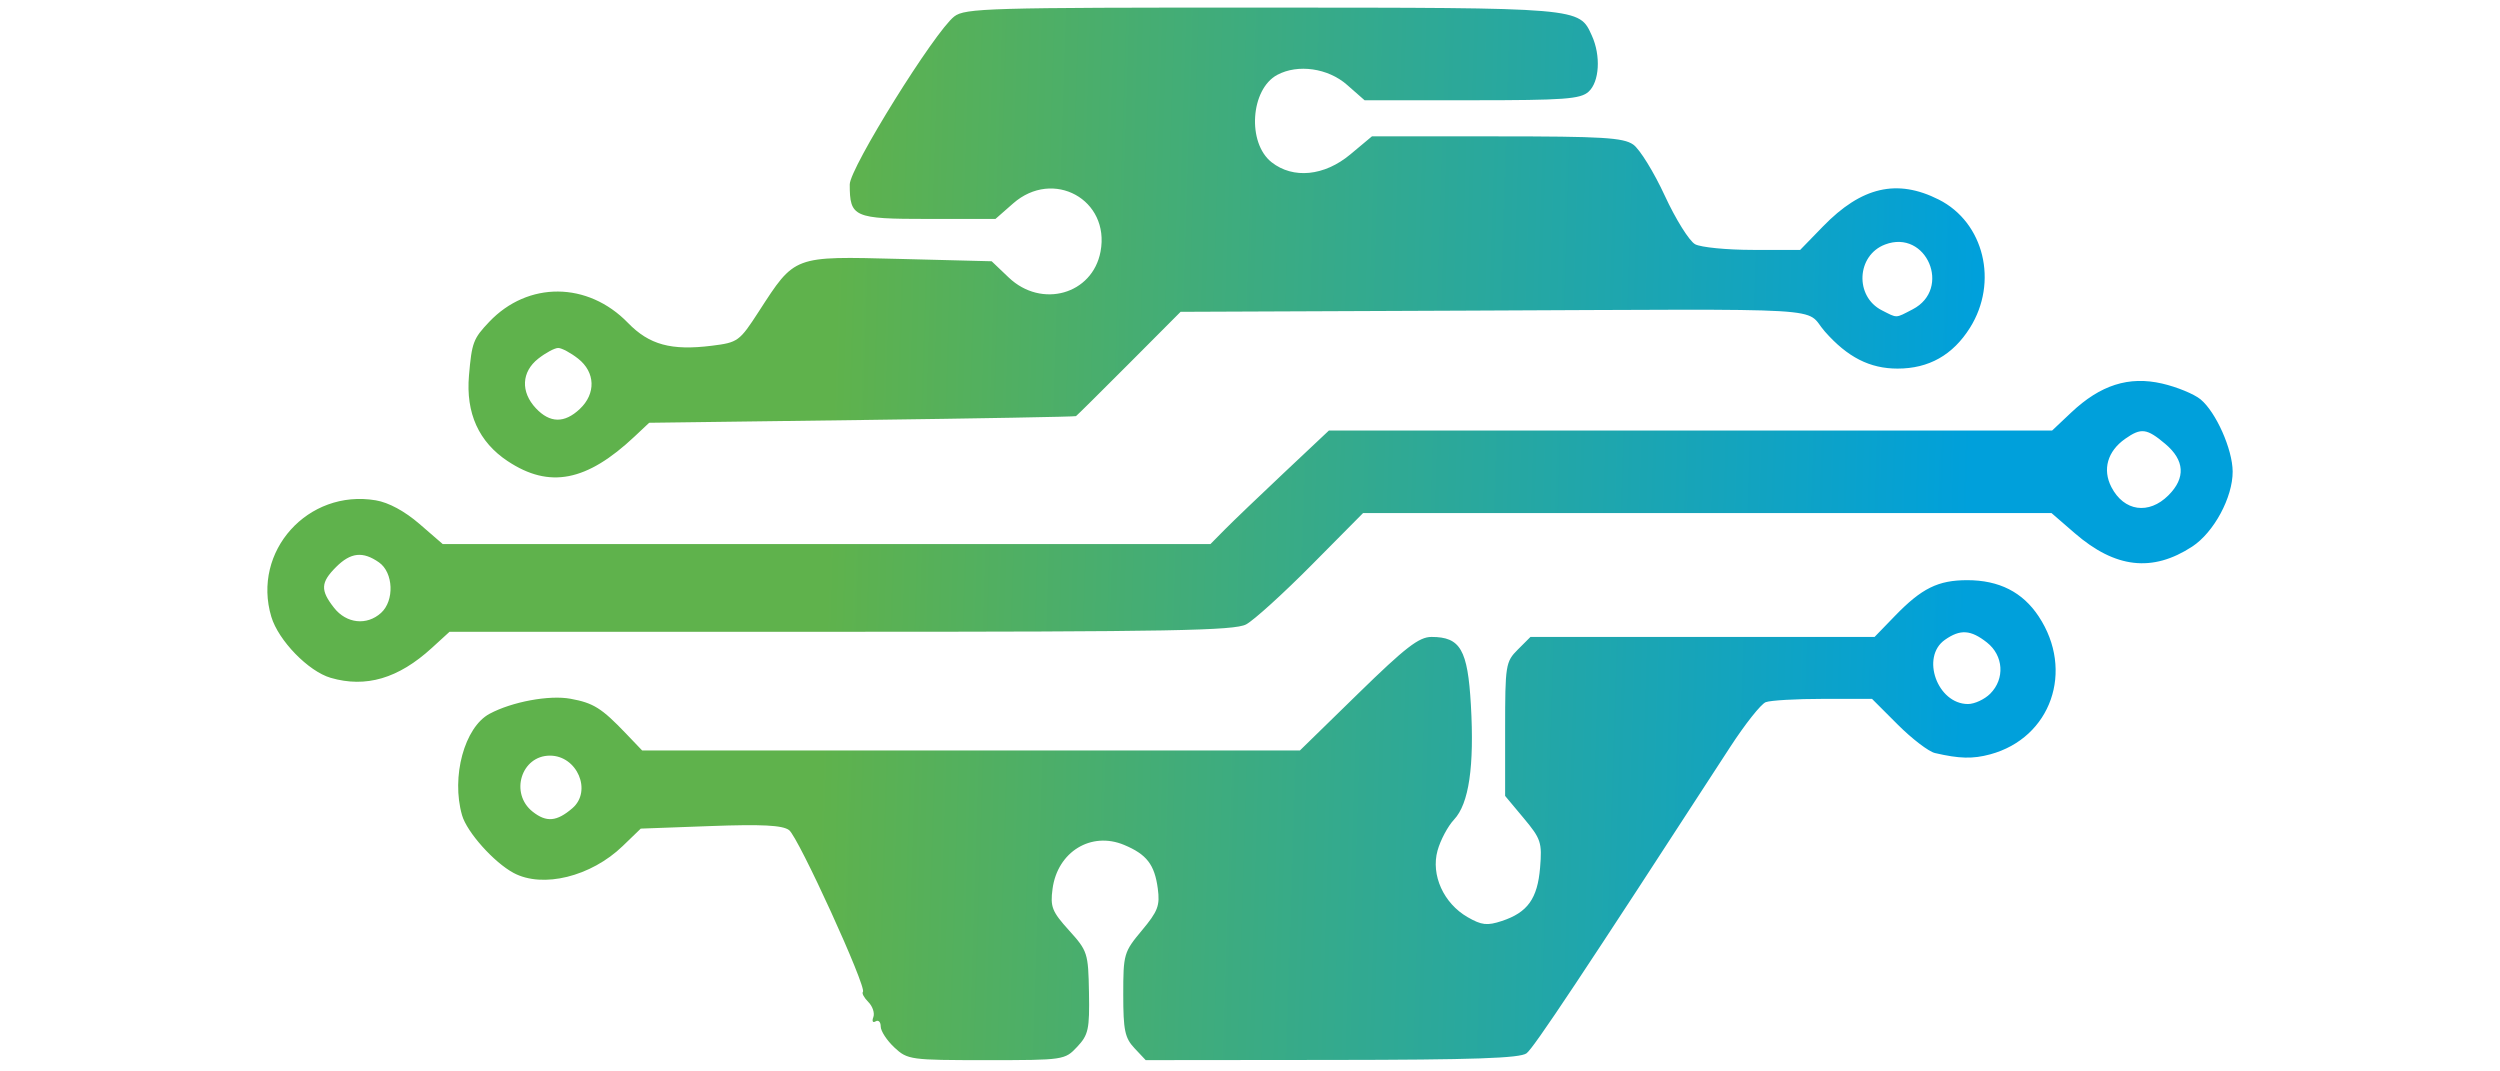
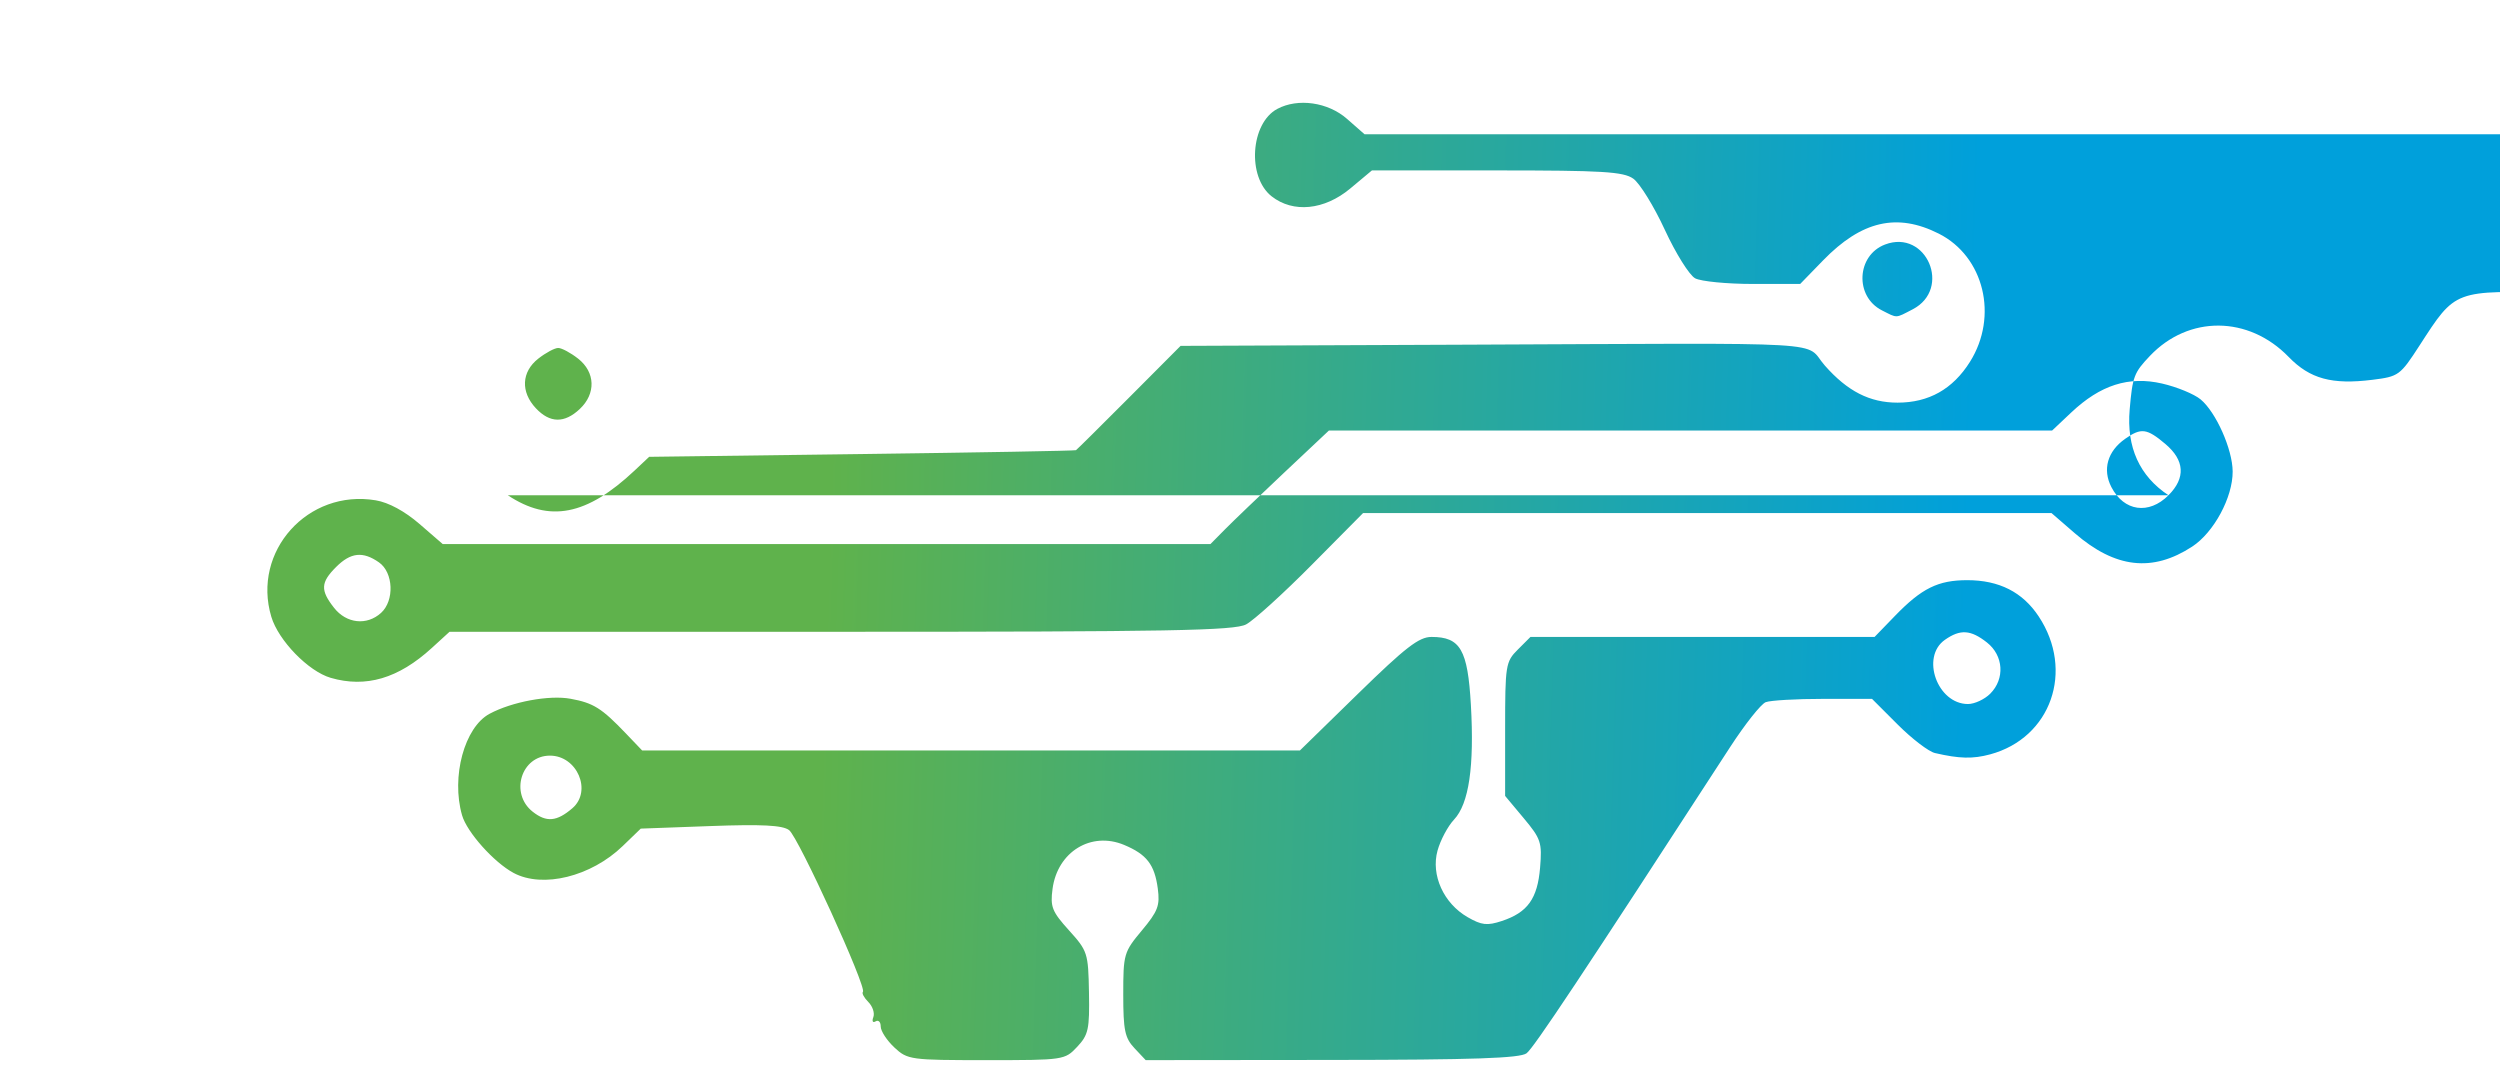
<svg xmlns="http://www.w3.org/2000/svg" xmlns:xlink="http://www.w3.org/1999/xlink" width="350px" height="150px" viewBox="0 0 350 150" version="1.1" id="SVGRoot">
  <defs id="defs5359">
    <linearGradient xlink:href="#linearGradient262" id="linearGradient264" x1="-129.1" y1="99.473" x2="-46.461" y2="102.09" gradientUnits="userSpaceOnUse" gradientTransform="matrix(1.932,0,0,1.932,365.196,-116.056)" />
    <linearGradient id="linearGradient262">
      <stop style="stop-color:#5fb24c;stop-opacity:1" offset="0" id="stop258" />
      <stop style="stop-color:#00a0db;stop-opacity:1" offset="1" id="stop260" />
    </linearGradient>
  </defs>
  <g id="layer1">
-     <path style="fill:url(#linearGradient264);fill-opacity:1;stroke-width:0.722" d="m 125.212,146.642 c -1.051,-0.974 -1.912,-2.294 -1.912,-2.932 0,-0.638 -0.321,-0.962 -0.714,-0.719 -0.396,0.244 -0.538,-0.018 -0.32,-0.587 0.217,-0.566 -0.096,-1.519 -0.696,-2.119 -0.6,-0.6 -0.943,-1.239 -0.762,-1.419 0.589,-0.59 -9.049,-21.706 -10.34,-22.653 -0.932,-0.684 -3.768,-0.829 -11.009,-0.564 l -9.753,0.357 -2.529,2.442 c -4.431,4.28 -11.194,5.948 -15.27,3.766 -2.757,-1.476 -6.54,-5.709 -7.22,-8.08 -1.545,-5.386 0.338,-12.322 3.855,-14.205 3.142,-1.682 8.346,-2.648 11.326,-2.103 3.22,0.589 4.356,1.302 7.767,4.87 l 2.265,2.37 h 46.043 46.043 l 8.141,-7.947 c 6.653,-6.495 8.532,-7.947 10.281,-7.947 4.044,0 5.071,1.774 5.515,9.521 0.493,8.616 -0.273,13.829 -2.356,16.047 -0.869,0.925 -1.91,2.88 -2.315,4.346 -0.944,3.419 0.849,7.382 4.216,9.319 1.961,1.128 2.731,1.214 4.789,0.535 3.607,-1.191 4.994,-3.125 5.354,-7.47 0.292,-3.521 0.123,-4.034 -2.29,-6.921 l -2.605,-3.118 v -9.356 c 0,-8.971 0.073,-9.43 1.773,-11.13 l 1.773,-1.773 h 24.089 24.089 l 2.856,-2.949 c 3.742,-3.865 6.035,-4.998 10.116,-4.998 4.464,0 7.749,1.666 10.004,5.073 5.033,7.606 1.73,17.003 -6.788,19.311 -2.432,0.659 -4.315,0.614 -7.739,-0.184 -0.879,-0.205 -3.22,-1.995 -5.203,-3.978 l -3.605,-3.605 h -6.839 c -3.761,0 -7.38,0.207 -8.042,0.462 -0.662,0.254 -2.915,3.099 -5.006,6.322 -20.714,31.918 -27.454,42.057 -28.474,42.833 -0.91,0.692 -7.446,0.916 -27.26,0.933 l -26.063,0.026 -1.571,-1.672 c -1.346,-1.432 -1.571,-2.51 -1.571,-7.518 0,-5.654 0.085,-5.947 2.603,-8.961 2.251,-2.695 2.553,-3.488 2.232,-5.876 -0.45,-3.354 -1.553,-4.781 -4.716,-6.103 -4.612,-1.928 -9.321,0.958 -10.016,6.139 -0.34,2.535 -0.083,3.184 2.307,5.83 2.6,2.878 2.693,3.168 2.792,8.703 0.091,5.14 -0.078,5.916 -1.65,7.592 -1.734,1.848 -1.859,1.867 -12.718,1.867 -10.64,0 -11.024,-0.051 -12.878,-1.772 z M 80.133,113.152 c 2.794,-2.4 0.676,-7.364 -3.141,-7.364 -4.029,0 -5.657,5.302 -2.412,7.854 1.926,1.515 3.367,1.388 5.553,-0.49 z M 278.63,97.119 c 2.079,-2.079 1.87,-5.34 -0.459,-7.172 -2.275,-1.789 -3.729,-1.881 -5.883,-0.373 -3.424,2.398 -1.058,8.99 3.227,8.99 0.918,0 2.32,-0.65 3.115,-1.445 z M 46.299,94.897 c -3.123,-0.907 -7.319,-5.222 -8.316,-8.553 -2.741,-9.15 5.12,-17.906 14.634,-16.298 1.798,0.304 4.045,1.519 6.104,3.301 l 3.258,2.82 h 53.743 53.743 l 2.023,-2.048 c 1.113,-1.126 4.844,-4.703 8.292,-7.947 l 6.269,-5.899 h 50.624 50.624 l 2.677,-2.525 c 4.086,-3.854 8.056,-5.12 12.707,-4.054 2.071,0.474 4.501,1.473 5.401,2.219 2.158,1.789 4.47,6.987 4.49,10.092 0.023,3.614 -2.632,8.54 -5.671,10.522 -5.559,3.626 -10.758,3.033 -16.426,-1.872 l -3.261,-2.823 h -48.194 -48.194 l -7.211,7.276 c -3.966,4.002 -8.089,7.74 -9.162,8.308 -1.642,0.869 -10.636,1.033 -56.733,1.033 H 62.935 l -2.492,2.276 c -4.668,4.264 -9.212,5.604 -14.144,4.172 z m 7.046,-9.089 c 1.898,-1.718 1.74,-5.654 -0.284,-7.072 -2.263,-1.585 -3.963,-1.402 -6.013,0.649 -2.164,2.164 -2.216,3.249 -0.276,5.715 1.733,2.203 4.582,2.51 6.573,0.708 z M 303.588,69.337 c 2.427,-2.427 2.273,-4.903 -0.45,-7.193 -2.593,-2.182 -3.372,-2.281 -5.609,-0.714 -2.479,1.737 -3.211,4.296 -1.934,6.766 1.76,3.403 5.235,3.899 7.993,1.141 z M 71.09,64.57 c -4.062,-2.69 -5.889,-6.726 -5.434,-12 0.399,-4.623 0.601,-5.159 2.831,-7.508 5.424,-5.714 13.804,-5.653 19.427,0.141 2.978,3.069 6.062,3.91 11.735,3.201 3.666,-0.458 3.873,-0.608 6.576,-4.784 5.097,-7.872 4.776,-7.752 19.713,-7.372 l 12.894,0.329 2.388,2.275 c 4.597,4.379 11.73,2.364 12.855,-3.632 1.364,-7.271 -6.627,-11.667 -12.243,-6.736 l -2.469,2.167 h -9.452 c -10.407,0 -10.948,-0.239 -10.948,-4.834 0,-2.284 11.89,-21.389 14.632,-23.512 1.499,-1.16 4.788,-1.255 43.065,-1.243 44.88,0.017 44.399,-0.026 46.197,3.921 1.28,2.809 1.066,6.476 -0.458,7.855 -1.14,1.032 -3.379,1.196 -16.341,1.196 H 191.041 l -2.469,-2.167 c -2.656,-2.332 -6.867,-2.931 -9.752,-1.387 -3.755,2.01 -4.243,9.524 -0.795,12.236 3.017,2.373 7.386,1.938 11.018,-1.096 l 3.027,-2.529 h 17.471 c 14.812,0 17.721,0.175 19.114,1.151 0.903,0.633 2.892,3.854 4.418,7.158 1.526,3.304 3.439,6.362 4.25,6.797 0.811,0.434 4.451,0.789 8.089,0.789 h 6.614 l 3.202,-3.294 c 5.391,-5.547 10.36,-6.697 16.204,-3.75 6.338,3.196 8.373,11.564 4.364,17.946 -2.4,3.821 -5.76,5.715 -10.136,5.715 -3.888,0 -7.006,-1.589 -10.177,-5.187 -3.071,-3.484 2.657,-3.149 -49.963,-2.929 l -40.237,0.168 -7.199,7.225 c -3.96,3.974 -7.31,7.294 -7.445,7.378 -0.135,0.085 -13.636,0.328 -30.001,0.542 l -29.755,0.389 -2.033,1.913 c -6.708,6.312 -11.926,7.331 -17.758,3.467 z M 81.17,57.257 c 2.282,-2.144 2.184,-5.147 -0.231,-7.046 -1.047,-0.823 -2.304,-1.497 -2.792,-1.497 -0.489,0 -1.745,0.674 -2.792,1.497 -2.353,1.851 -2.487,4.652 -0.333,6.945 1.967,2.093 3.993,2.127 6.149,0.102 z M 267.769,43.308 c 5.528,-2.858 1.942,-11.283 -3.863,-9.076 -3.998,1.52 -4.271,7.278 -0.436,9.218 2.213,1.12 1.834,1.132 4.299,-0.142 z" id="path196" />
+     <path style="fill:url(#linearGradient264);fill-opacity:1;stroke-width:0.722" d="m 125.212,146.642 c -1.051,-0.974 -1.912,-2.294 -1.912,-2.932 0,-0.638 -0.321,-0.962 -0.714,-0.719 -0.396,0.244 -0.538,-0.018 -0.32,-0.587 0.217,-0.566 -0.096,-1.519 -0.696,-2.119 -0.6,-0.6 -0.943,-1.239 -0.762,-1.419 0.589,-0.59 -9.049,-21.706 -10.34,-22.653 -0.932,-0.684 -3.768,-0.829 -11.009,-0.564 l -9.753,0.357 -2.529,2.442 c -4.431,4.28 -11.194,5.948 -15.27,3.766 -2.757,-1.476 -6.54,-5.709 -7.22,-8.08 -1.545,-5.386 0.338,-12.322 3.855,-14.205 3.142,-1.682 8.346,-2.648 11.326,-2.103 3.22,0.589 4.356,1.302 7.767,4.87 l 2.265,2.37 h 46.043 46.043 l 8.141,-7.947 c 6.653,-6.495 8.532,-7.947 10.281,-7.947 4.044,0 5.071,1.774 5.515,9.521 0.493,8.616 -0.273,13.829 -2.356,16.047 -0.869,0.925 -1.91,2.88 -2.315,4.346 -0.944,3.419 0.849,7.382 4.216,9.319 1.961,1.128 2.731,1.214 4.789,0.535 3.607,-1.191 4.994,-3.125 5.354,-7.47 0.292,-3.521 0.123,-4.034 -2.29,-6.921 l -2.605,-3.118 v -9.356 c 0,-8.971 0.073,-9.43 1.773,-11.13 l 1.773,-1.773 h 24.089 24.089 l 2.856,-2.949 c 3.742,-3.865 6.035,-4.998 10.116,-4.998 4.464,0 7.749,1.666 10.004,5.073 5.033,7.606 1.73,17.003 -6.788,19.311 -2.432,0.659 -4.315,0.614 -7.739,-0.184 -0.879,-0.205 -3.22,-1.995 -5.203,-3.978 l -3.605,-3.605 h -6.839 c -3.761,0 -7.38,0.207 -8.042,0.462 -0.662,0.254 -2.915,3.099 -5.006,6.322 -20.714,31.918 -27.454,42.057 -28.474,42.833 -0.91,0.692 -7.446,0.916 -27.26,0.933 l -26.063,0.026 -1.571,-1.672 c -1.346,-1.432 -1.571,-2.51 -1.571,-7.518 0,-5.654 0.085,-5.947 2.603,-8.961 2.251,-2.695 2.553,-3.488 2.232,-5.876 -0.45,-3.354 -1.553,-4.781 -4.716,-6.103 -4.612,-1.928 -9.321,0.958 -10.016,6.139 -0.34,2.535 -0.083,3.184 2.307,5.83 2.6,2.878 2.693,3.168 2.792,8.703 0.091,5.14 -0.078,5.916 -1.65,7.592 -1.734,1.848 -1.859,1.867 -12.718,1.867 -10.64,0 -11.024,-0.051 -12.878,-1.772 z M 80.133,113.152 c 2.794,-2.4 0.676,-7.364 -3.141,-7.364 -4.029,0 -5.657,5.302 -2.412,7.854 1.926,1.515 3.367,1.388 5.553,-0.49 z M 278.63,97.119 c 2.079,-2.079 1.87,-5.34 -0.459,-7.172 -2.275,-1.789 -3.729,-1.881 -5.883,-0.373 -3.424,2.398 -1.058,8.99 3.227,8.99 0.918,0 2.32,-0.65 3.115,-1.445 z M 46.299,94.897 c -3.123,-0.907 -7.319,-5.222 -8.316,-8.553 -2.741,-9.15 5.12,-17.906 14.634,-16.298 1.798,0.304 4.045,1.519 6.104,3.301 l 3.258,2.82 h 53.743 53.743 l 2.023,-2.048 c 1.113,-1.126 4.844,-4.703 8.292,-7.947 l 6.269,-5.899 h 50.624 50.624 l 2.677,-2.525 c 4.086,-3.854 8.056,-5.12 12.707,-4.054 2.071,0.474 4.501,1.473 5.401,2.219 2.158,1.789 4.47,6.987 4.49,10.092 0.023,3.614 -2.632,8.54 -5.671,10.522 -5.559,3.626 -10.758,3.033 -16.426,-1.872 l -3.261,-2.823 h -48.194 -48.194 l -7.211,7.276 c -3.966,4.002 -8.089,7.74 -9.162,8.308 -1.642,0.869 -10.636,1.033 -56.733,1.033 H 62.935 l -2.492,2.276 c -4.668,4.264 -9.212,5.604 -14.144,4.172 z m 7.046,-9.089 c 1.898,-1.718 1.74,-5.654 -0.284,-7.072 -2.263,-1.585 -3.963,-1.402 -6.013,0.649 -2.164,2.164 -2.216,3.249 -0.276,5.715 1.733,2.203 4.582,2.51 6.573,0.708 z M 303.588,69.337 c 2.427,-2.427 2.273,-4.903 -0.45,-7.193 -2.593,-2.182 -3.372,-2.281 -5.609,-0.714 -2.479,1.737 -3.211,4.296 -1.934,6.766 1.76,3.403 5.235,3.899 7.993,1.141 z c -4.062,-2.69 -5.889,-6.726 -5.434,-12 0.399,-4.623 0.601,-5.159 2.831,-7.508 5.424,-5.714 13.804,-5.653 19.427,0.141 2.978,3.069 6.062,3.91 11.735,3.201 3.666,-0.458 3.873,-0.608 6.576,-4.784 5.097,-7.872 4.776,-7.752 19.713,-7.372 l 12.894,0.329 2.388,2.275 c 4.597,4.379 11.73,2.364 12.855,-3.632 1.364,-7.271 -6.627,-11.667 -12.243,-6.736 l -2.469,2.167 h -9.452 c -10.407,0 -10.948,-0.239 -10.948,-4.834 0,-2.284 11.89,-21.389 14.632,-23.512 1.499,-1.16 4.788,-1.255 43.065,-1.243 44.88,0.017 44.399,-0.026 46.197,3.921 1.28,2.809 1.066,6.476 -0.458,7.855 -1.14,1.032 -3.379,1.196 -16.341,1.196 H 191.041 l -2.469,-2.167 c -2.656,-2.332 -6.867,-2.931 -9.752,-1.387 -3.755,2.01 -4.243,9.524 -0.795,12.236 3.017,2.373 7.386,1.938 11.018,-1.096 l 3.027,-2.529 h 17.471 c 14.812,0 17.721,0.175 19.114,1.151 0.903,0.633 2.892,3.854 4.418,7.158 1.526,3.304 3.439,6.362 4.25,6.797 0.811,0.434 4.451,0.789 8.089,0.789 h 6.614 l 3.202,-3.294 c 5.391,-5.547 10.36,-6.697 16.204,-3.75 6.338,3.196 8.373,11.564 4.364,17.946 -2.4,3.821 -5.76,5.715 -10.136,5.715 -3.888,0 -7.006,-1.589 -10.177,-5.187 -3.071,-3.484 2.657,-3.149 -49.963,-2.929 l -40.237,0.168 -7.199,7.225 c -3.96,3.974 -7.31,7.294 -7.445,7.378 -0.135,0.085 -13.636,0.328 -30.001,0.542 l -29.755,0.389 -2.033,1.913 c -6.708,6.312 -11.926,7.331 -17.758,3.467 z M 81.17,57.257 c 2.282,-2.144 2.184,-5.147 -0.231,-7.046 -1.047,-0.823 -2.304,-1.497 -2.792,-1.497 -0.489,0 -1.745,0.674 -2.792,1.497 -2.353,1.851 -2.487,4.652 -0.333,6.945 1.967,2.093 3.993,2.127 6.149,0.102 z M 267.769,43.308 c 5.528,-2.858 1.942,-11.283 -3.863,-9.076 -3.998,1.52 -4.271,7.278 -0.436,9.218 2.213,1.12 1.834,1.132 4.299,-0.142 z" id="path196" />
  </g>
</svg>